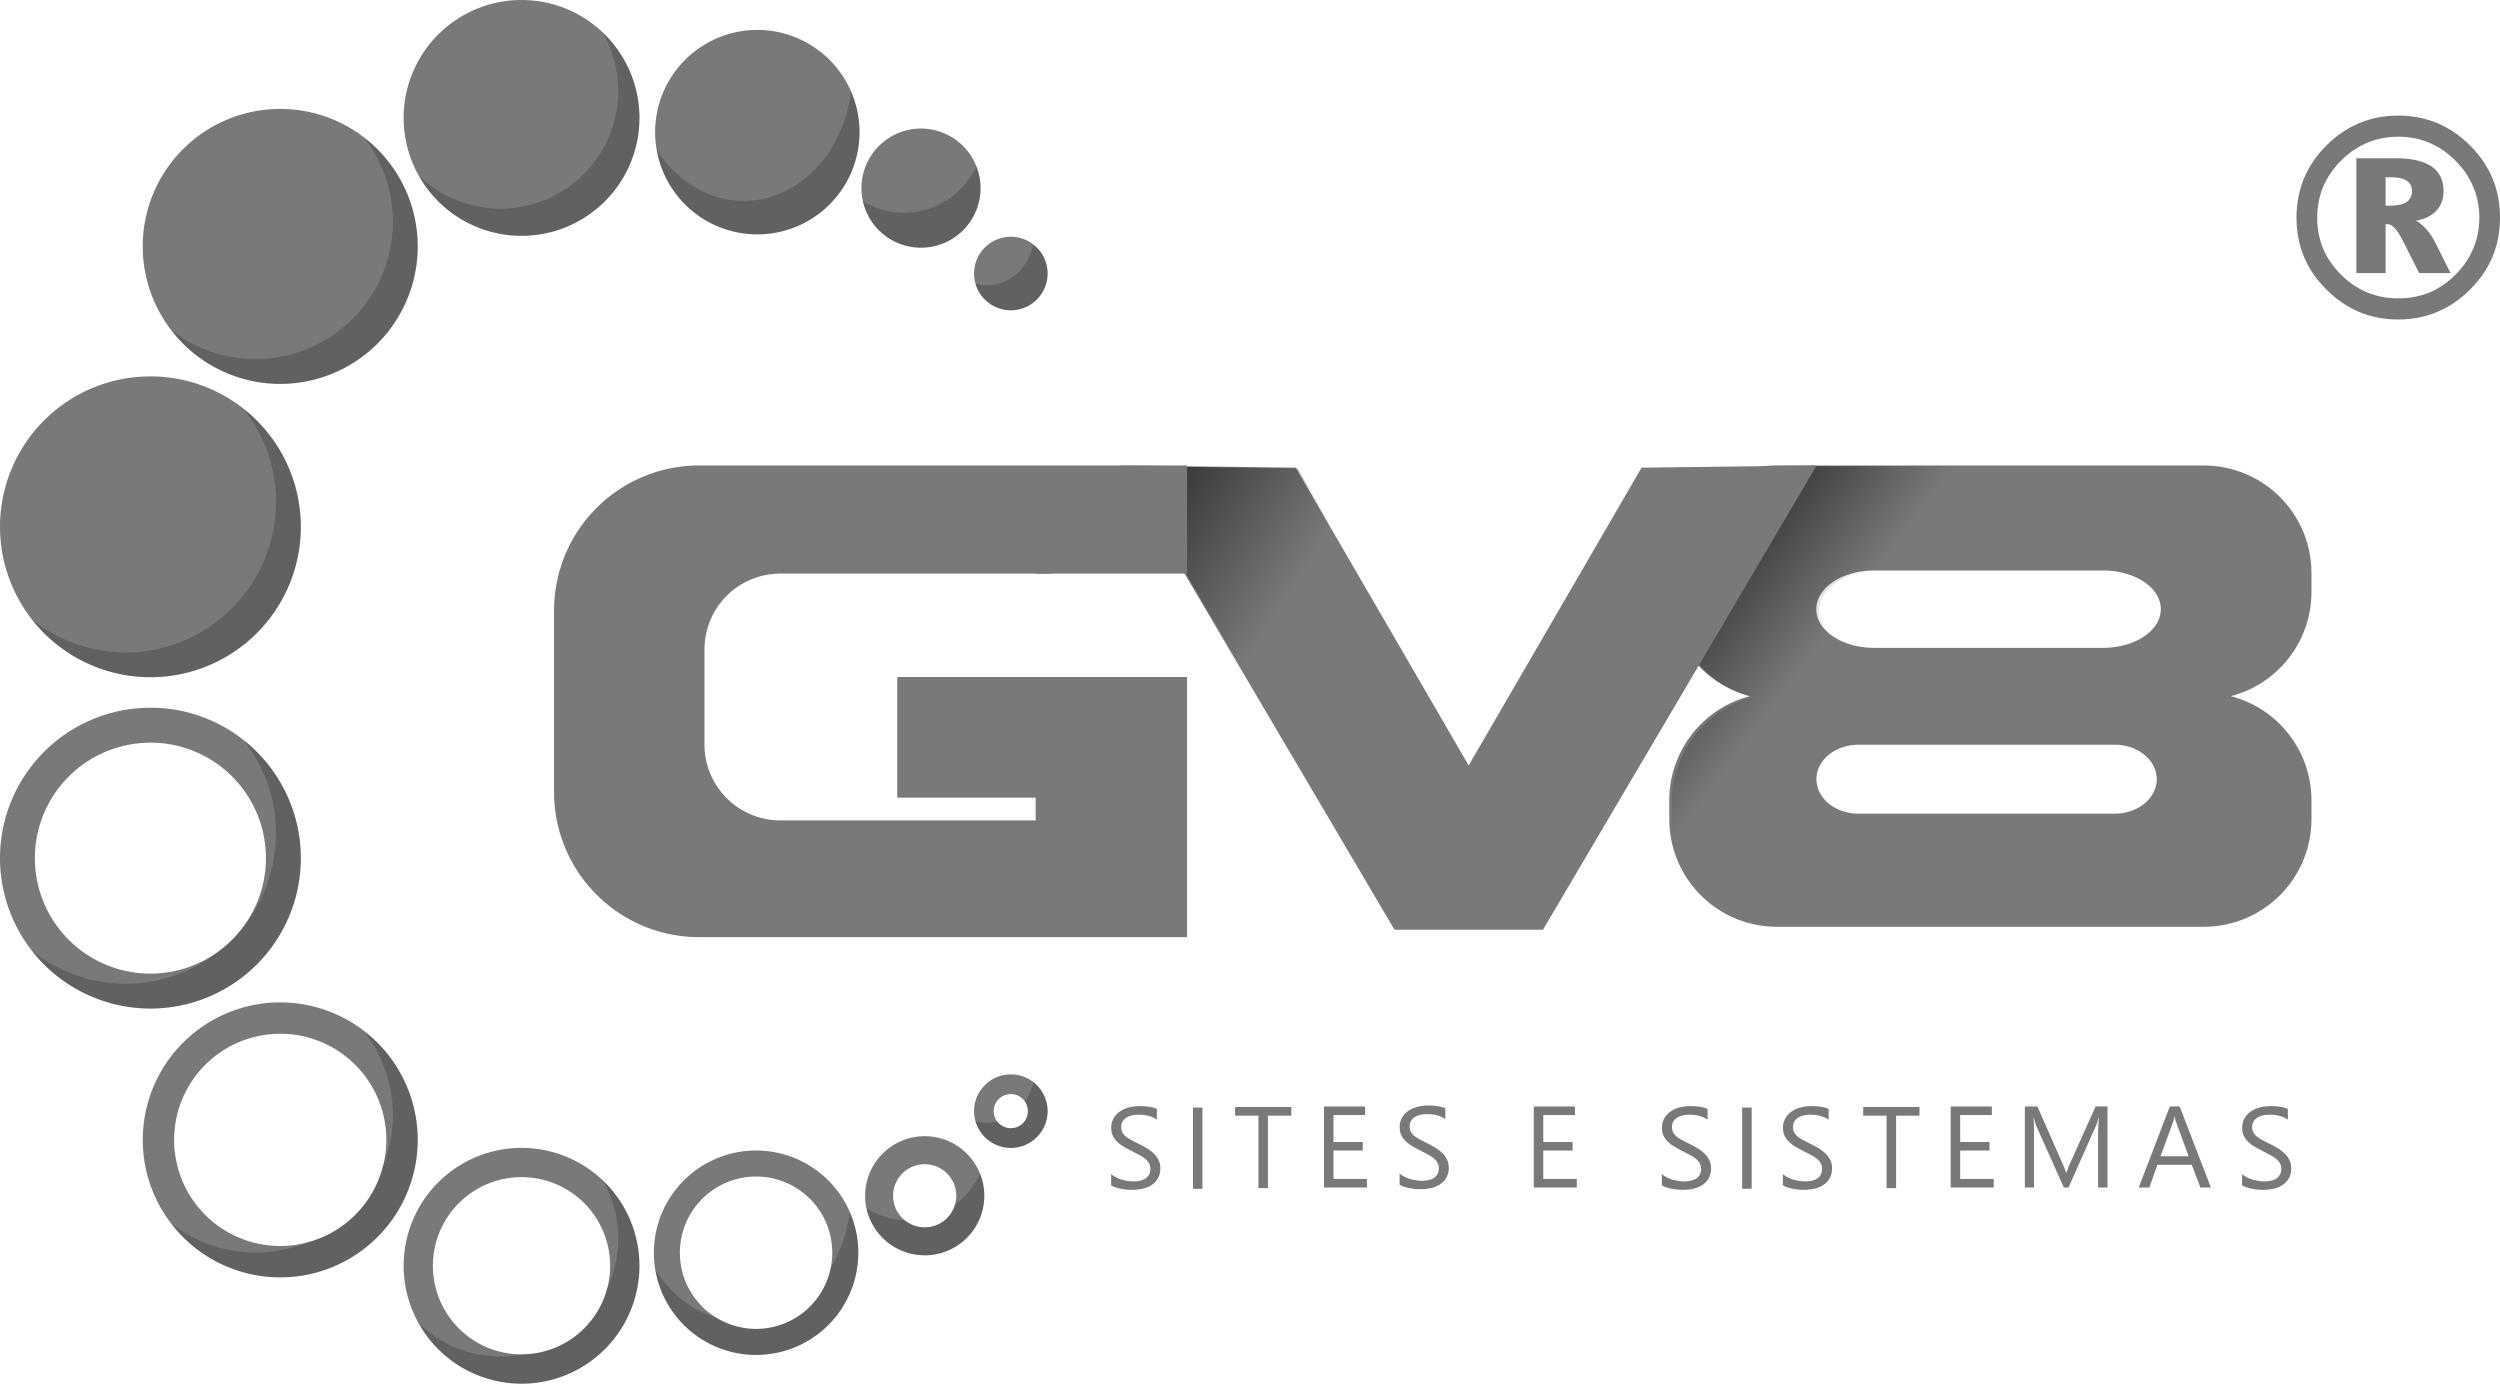
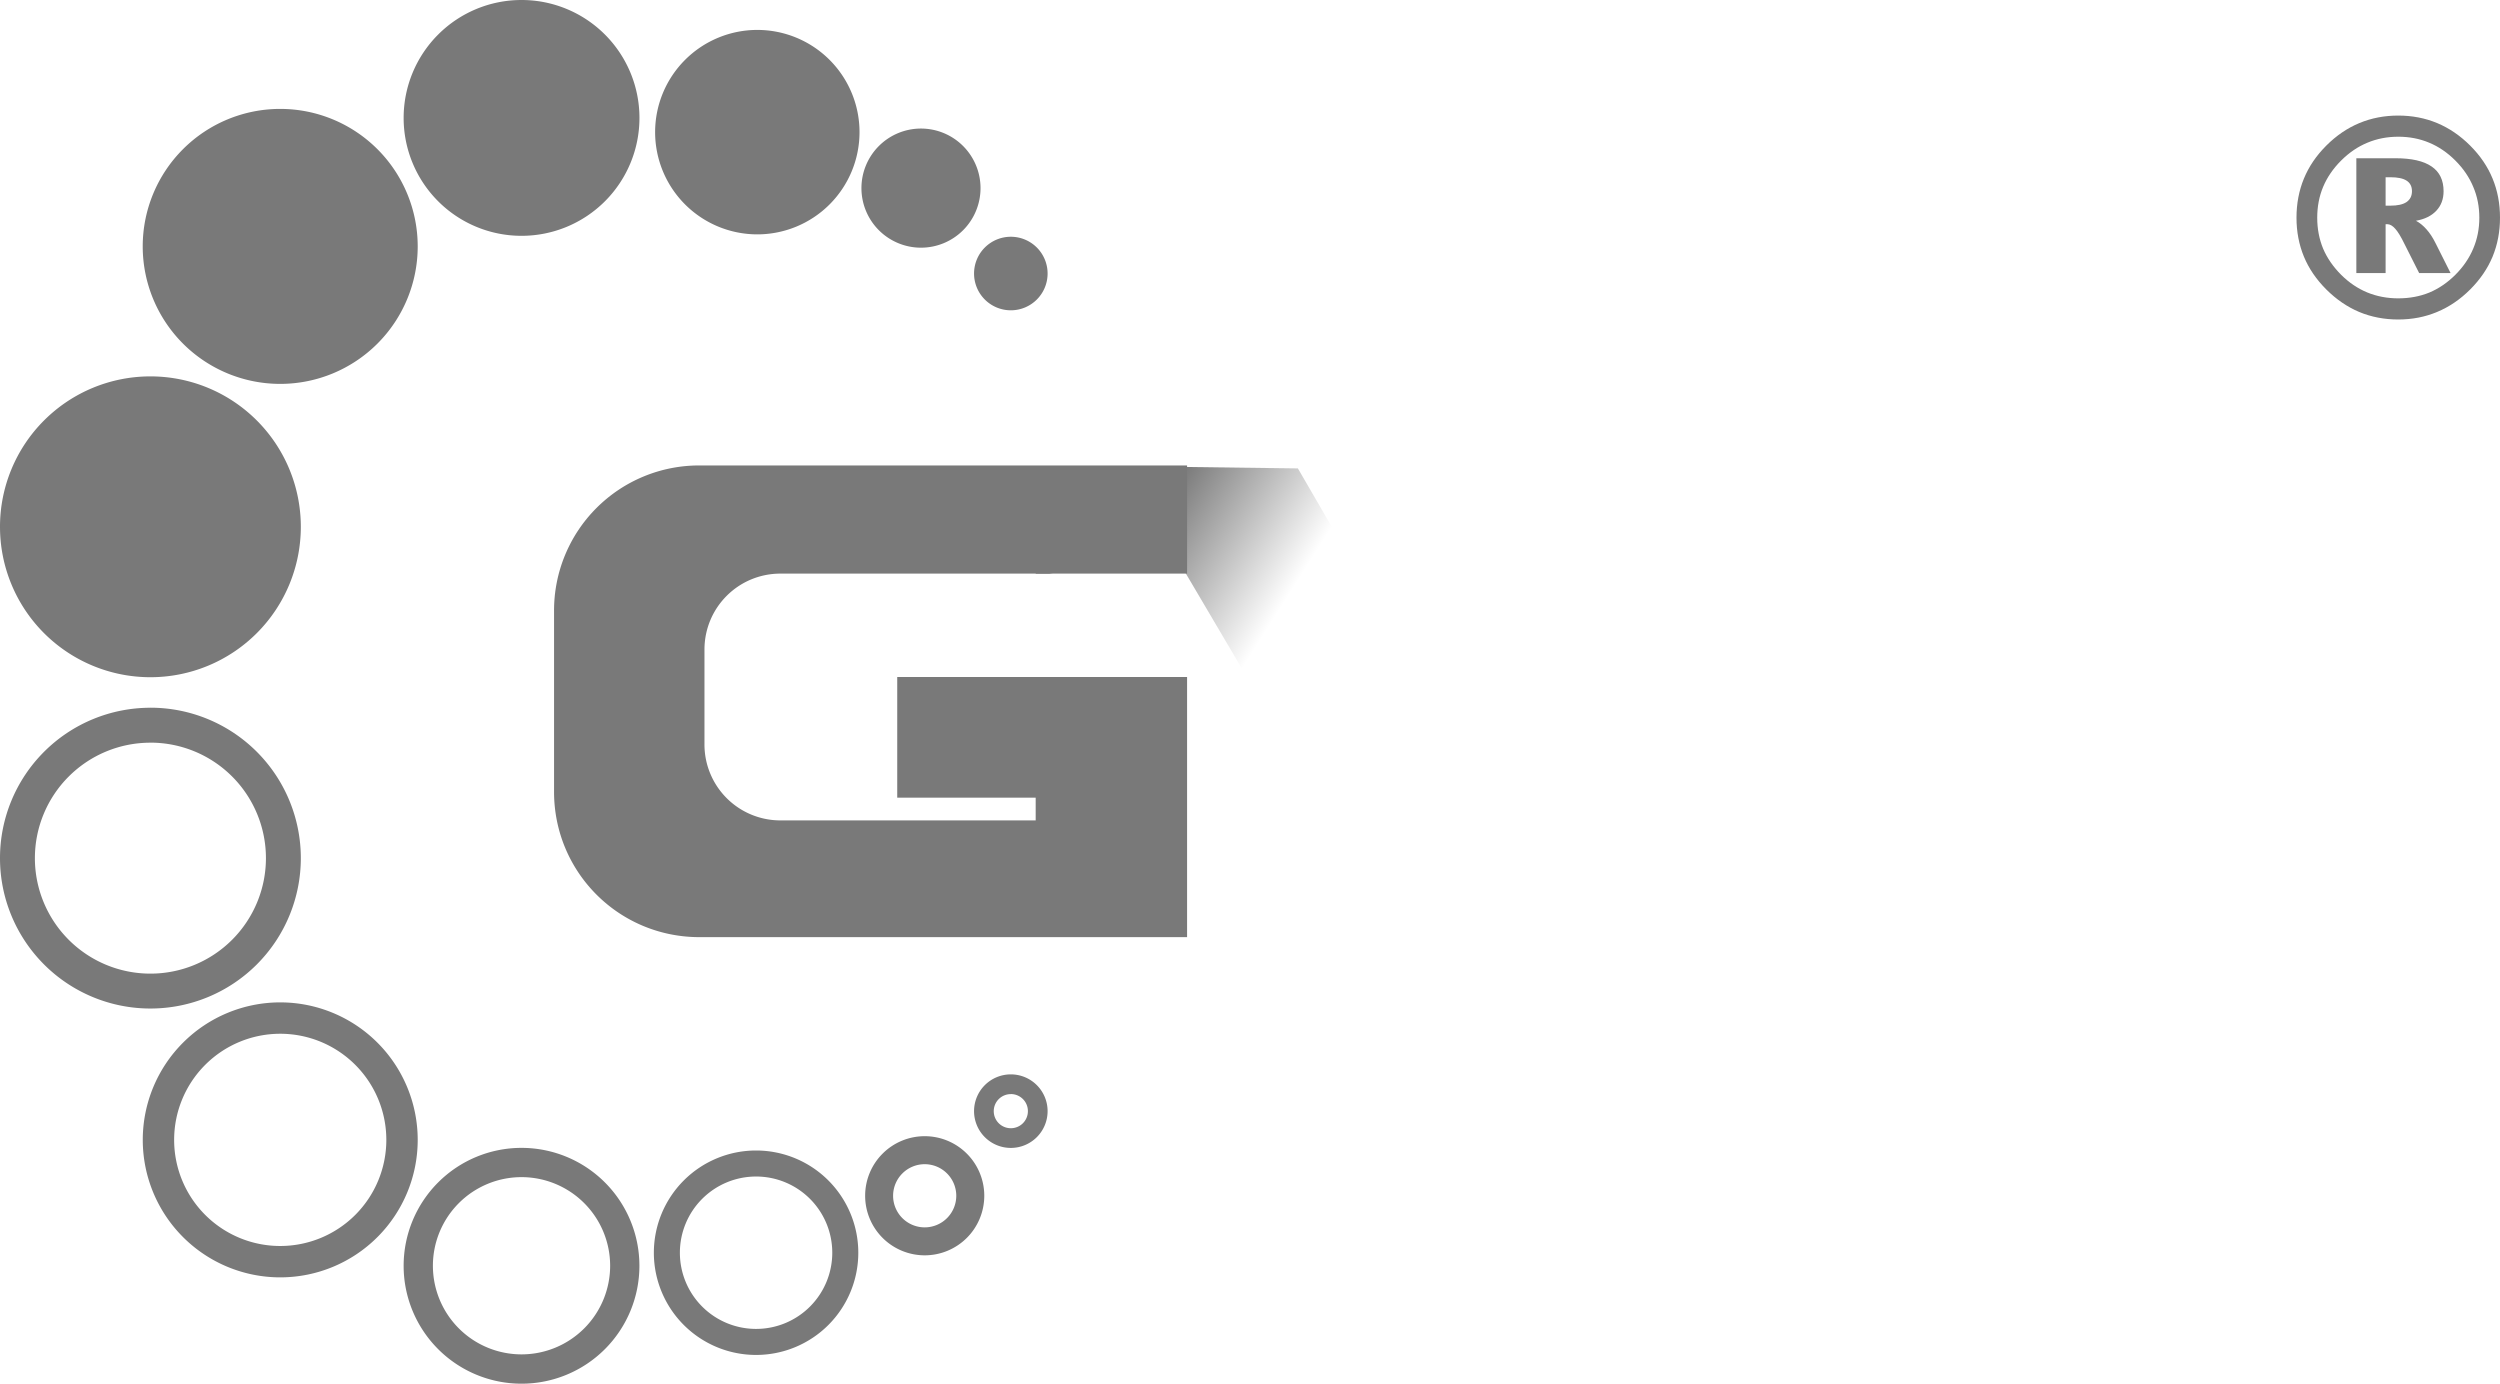
<svg xmlns="http://www.w3.org/2000/svg" xmlns:xlink="http://www.w3.org/1999/xlink" viewBox="0 0 53.303 29.502">
  <defs>
    <linearGradient id="b">
      <stop offset="0" />
      <stop offset="1" stop-opacity="0" />
    </linearGradient>
    <linearGradient id="a">
      <stop offset="0" />
      <stop offset="1" stop-opacity="0" />
    </linearGradient>
    <linearGradient xlink:href="#a" id="d" x1="209.089" y1="214.86" x2="229.402" y2="227.715" gradientUnits="userSpaceOnUse" gradientTransform="translate(-126.195 -179.291)" />
    <linearGradient xlink:href="#b" id="c" x1="258.482" y1="216.75" x2="274.463" y2="228.764" gradientUnits="userSpaceOnUse" gradientTransform="translate(-126.195 -179.291)" />
  </defs>
  <path d="M3.207 15.09A3.207 3.207 0 000 18.296v.002a3.207 3.207 0 003.21 3.205 3.207 3.207 0 003.204-3.209 3.207 3.207 0 00-3.207-3.205zm0 .744a2.463 2.463 0 012.463 2.461 2.463 2.463 0 01-2.461 2.464A2.463 2.463 0 01.744 18.3v-.003a2.463 2.463 0 012.463-2.462zm2.767 5.538a2.932 2.932 0 00-2.93 2.931v.003a2.932 2.932 0 002.932 2.929 2.932 2.932 0 002.93-2.933 2.932 2.932 0 00-2.932-2.93zm0 .669a2.262 2.262 0 012.263 2.261 2.262 2.262 0 01-2.261 2.264 2.262 2.262 0 01-2.263-2.26v-.003a2.262 2.262 0 012.261-2.262zm5.145 2.433a2.514 2.514 0 00-2.513 2.514v.002a2.514 2.514 0 002.515 2.512 2.514 2.514 0 002.512-2.515 2.514 2.514 0 00-2.514-2.513zm0 .624a1.89 1.89 0 011.89 1.889 1.89 1.89 0 01-1.888 1.89A1.89 1.89 0 019.23 26.99v-.002a1.89 1.89 0 011.89-1.89zm5.001-.568a2.18 2.18 0 00-2.179 2.18v.002a2.18 2.18 0 002.18 2.177 2.18 2.18 0 002.179-2.18 2.18 2.18 0 00-2.18-2.179zm0 .555a1.624 1.624 0 011.625 1.624 1.624 1.624 0 01-1.623 1.625 1.624 1.624 0 01-1.626-1.623v-.002a1.624 1.624 0 011.624-1.624zm3.596-.86a1.27 1.27 0 00-1.27 1.27v.001a1.27 1.27 0 001.27 1.269 1.27 1.27 0 001.27-1.27 1.27 1.27 0 00-1.27-1.27zm0 .597a.674.674 0 01.673.673.674.674 0 01-.673.674.674.674 0 01-.674-.673v-.001a.674.674 0 01.674-.673zm1.836-1.915a.784.784 0 00-.784.784.784.784 0 00.784.784.784.784 0 00.784-.784.784.784 0 00-.784-.784zm0 .42a.363.363 0 01.364.364.363.363 0 01-.364.364.363.363 0 01-.364-.363v-.001a.363.363 0 01.364-.363zM8.606 2.514A2.514 2.514 0 0111.119 0a2.514 2.514 0 012.515 2.513 2.514 2.514 0 01-2.513 2.515 2.514 2.514 0 01-2.515-2.512m9.761 1.495a1.27 1.27 0 011.269-1.27 1.27 1.27 0 011.27 1.27 1.27 1.27 0 01-1.269 1.27 1.27 1.27 0 01-1.27-1.269m2.401 1.82a.784.784 0 01.784-.784.784.784 0 01.784.783.784.784 0 01-.784.785.784.784 0 01-.784-.784m-6.8-3.014a2.18 2.18 0 012.178-2.18 2.18 2.18 0 012.18 2.179 2.18 2.18 0 01-2.178 2.18 2.18 2.18 0 01-2.18-2.178M3.043 5.253a2.932 2.932 0 012.931-2.931 2.932 2.932 0 012.932 2.93 2.932 2.932 0 01-2.93 2.933 2.932 2.932 0 01-2.933-2.93M0 11.232a3.207 3.207 0 013.206-3.207 3.207 3.207 0 013.208 3.206 3.207 3.207 0 01-3.205 3.208A3.207 3.207 0 010 11.235" fill="#797979" />
-   <path d="M12.854.698a2.514 2.514 0 01.328 1.236 2.514 2.514 0 01-2.512 2.515 2.514 2.514 0 01-1.736-.698 2.514 2.514 0 002.187 1.277 2.514 2.514 0 002.512-2.515 2.514 2.514 0 00-.78-1.815zm5.29 1.254a2.315 2.723 0 01-2.287 2.332 2.315 2.723 0 01-1.858-1.1 2.18 2.18 0 002.15 1.813 2.18 2.18 0 002.177-2.18 2.18 2.18 0 00-.183-.865zm-10.377.986a2.932 2.932 0 01.61 1.785 2.932 2.932 0 01-2.93 2.933 2.932 2.932 0 01-1.795-.618 2.932 2.932 0 002.324 1.147 2.932 2.932 0 002.93-2.933 2.932 2.932 0 00-1.139-2.314zm13.052.611a1.73 1.795 0 01-1.542.988 1.73 1.795 0 01-.88-.251 1.27 1.27 0 001.24.995 1.27 1.27 0 001.269-1.27 1.27 1.27 0 00-.087-.462zm1.21 1.663a1.004 1.098 0 01-.98.87 1.004 1.098 0 01-.251-.037.784.784 0 00.754.57.784.784 0 00.783-.783.784.784 0 00-.306-.62zM5.201 8.725a3.207 3.207 0 01.684 1.977A3.207 3.207 0 012.68 13.91a3.207 3.207 0 01-1.996-.699 3.207 3.207 0 002.525 1.228 3.207 3.207 0 003.205-3.208A3.207 3.207 0 005.2 8.725zm0 7.064a3.207 3.207 0 01.684 1.977 3.207 3.207 0 01-.763 2.076 2.463 2.463 0 01-.41.403 3.207 3.207 0 01-2.032.73 3.207 3.207 0 01-1.996-.7 3.207 3.207 0 002.525 1.229 3.207 3.207 0 003.205-3.209A3.207 3.207 0 005.2 15.789zm2.566 6.2a2.932 2.932 0 01.61 1.784 2.932 2.932 0 01-.216 1.1 2.262 2.262 0 01-1.621 1.619 2.932 2.932 0 01-1.093.214 2.932 2.932 0 01-1.795-.618 2.932 2.932 0 002.324 1.147 2.932 2.932 0 002.93-2.933 2.932 2.932 0 00-1.139-2.314zM22.03 23.07a1.004 1.098 0 01-.173.422.363.363 0 01.06.198.363.363 0 01-.364.364.363.363 0 01-.288-.142 1.004 1.098 0 01-.215.028 1.004 1.098 0 01-.251-.037.784.784 0 00.754.571.784.784 0 00.783-.784.784.784 0 00-.306-.62zm-1.131 1.962a1.73 1.795 0 01-.536.649.674.674 0 01-.646.487.674.674 0 01-.426-.152 1.73 1.795 0 01-.813-.247 1.27 1.27 0 001.239.995 1.27 1.27 0 001.27-1.27 1.27 1.27 0 00-.088-.462zm-8.044.14a2.514 2.514 0 01.328 1.235 2.514 2.514 0 01-.237 1.062 1.89 1.89 0 01-1.809 1.407 2.514 2.514 0 01-.466.046 2.514 2.514 0 01-1.736-.698 2.514 2.514 0 002.187 1.277 2.514 2.514 0 002.512-2.515 2.514 2.514 0 00-.78-1.815zm5.263.67a2.315 2.723 0 01-.404 1.182 1.624 1.624 0 01-1.592 1.31 1.624 1.624 0 01-.852-.244 2.315 2.723 0 01-1.296-1.016 2.18 2.18 0 002.149 1.814 2.18 2.18 0 002.177-2.18 2.18 2.18 0 00-.182-.866z" opacity=".2" fill-opacity=".997" />
-   <path d="M37.89 9.924a2.295 2.295 0 00-2.299 2.3v.394c0 1.074.729 1.968 1.72 2.225a2.292 2.292 0 00-1.72 2.223v.394c0 1.275 1.026 2.3 2.3 2.3h9.092c1.274 0 2.3-1.025 2.3-2.3v-.394a2.292 2.292 0 00-1.72-2.223 2.293 2.293 0 001.72-2.225v-.393c0-1.275-1.026-2.3-2.3-2.3zm2.07 2.24h4.877c.684 0 1.234.367 1.234.824 0 .457-.55.825-1.234.825H39.96c-.683 0-1.234-.368-1.234-.825 0-.457.55-.824 1.234-.824zm-.33 3.714h5.454c.498 0 .9.328.9.735 0 .408-.402.736-.9.736h-5.455c-.498 0-.9-.328-.9-.736 0-.407.402-.735.9-.735z" fill="#797979" />
-   <path transform="scale(.265)" d="M143.209 37.51a8.673 8.673 0 00-8.691 8.693v1.488a8.666 8.666 0 006.5 8.407 8.663 8.663 0 00-6.5 8.404v1.49a8.673 8.673 0 008.691 8.694h20.541v-9.114h-13.97c-1.885 0-3.401-1.24-3.401-2.781 0-1.54 1.516-2.781 3.4-2.781h13.971v-7.803h-12.719c-2.584 0-4.664-1.39-4.664-3.117 0-1.728 2.08-3.117 4.664-3.117h12.719V37.51h-20.541z" fill="url(#c)" />
-   <path d="M23.897 9.924l5.835 9.899h3.166l5.836-9.899L35 9.971l-3.686 6.349-3.686-6.349z" fill="#797979" />
  <path transform="translate(0 .06) scale(.265)" d="M90.318 37.281l22.055 37.41h6.502V60.56l-.52.894-13.93-23.994z" fill="url(#d)" />
  <path d="M14.913 9.924a3.093 3.093 0 00-3.1 3.1v3.857c0 1.717 1.382 3.1 3.1 3.1H25.31v-5.546h-6.18v2.572h2.952v.485h-5.44a1.619 1.619 0 01-1.622-1.622v-2.018c0-.899.723-1.622 1.622-1.622h5.441v.005h.296c.028-.002.055-.005.084-.005h2.847V9.924z" fill="#797979" />
  <g style="line-height:1.25">
    <path d="M51.133 2.915q-.354 0-.658.128-.305.126-.56.381-.255.255-.383.56-.126.301-.126.658 0 .355.126.66.128.3.383.556.252.251.557.377.307.126.661.126.36 0 .662-.123.302-.126.557-.38.254-.255.38-.557.13-.304.13-.659 0-.357-.13-.659-.126-.304-.38-.559-.258-.258-.563-.383-.301-.126-.656-.126zm-.167.864h-.102v.606h.102q.229 0 .343-.076.117-.08.117-.232 0-.152-.114-.225-.111-.073-.346-.073zm.109-.405q.515 0 .77.176.255.173.255.527 0 .252-.155.416-.153.164-.434.214.12.064.223.181.105.117.19.287l.325.647h-.67l-.314-.623q-.111-.229-.196-.322-.085-.097-.17-.097h-.035v1.042h-.624V3.374zm.058-.91q.446 0 .83.16.386.162.705.481.32.32.477.703.158.383.158.834 0 .445-.158.83-.158.38-.477.699-.32.32-.706.48-.383.161-.829.161-.445 0-.831-.16-.384-.162-.703-.481-.32-.32-.477-.7-.158-.384-.158-.829 0-.45.158-.834.158-.384.477-.703.32-.32.703-.48.386-.161.831-.161z" style="-inkscape-font-specification:'sans-serif Bold'" font-weight="700" font-size="5.997" aria-label="®" font-family="sans-serif" letter-spacing="0" word-spacing="0" fill="#797979" stroke-width=".265" />
  </g>
  <g style="line-height:1.25">
-     <path style="-inkscape-font-specification:'Segoe UI Historic'" d="M30.444 23.57a.888.888 0 00-.221.029.618.618 0 00-.192.084.442.442 0 00-.136.144.393.393 0 00-.052.206c0 .064.011.12.033.169.022.047.053.09.092.127a.729.729 0 00.136.104c.052.031.108.062.169.093.057.029.11.056.159.083.05.026.093.053.129.082a.33.33 0 01.084.094.231.231 0 01.032.122.235.235 0 01-.093.2c-.061.046-.154.069-.279.069a1.051 1.051 0 01-.246-.04.88.88 0 01-.12-.05.47.47 0 01-.098-.066v.239a.37.37 0 00.089.042 1.139 1.139 0 00.578.031.574.574 0 00.195-.08.404.404 0 00.186-.36.38.38 0 00-.038-.171.486.486 0 00-.098-.136.807.807 0 00-.147-.112 2.267 2.267 0 00-.175-.097 5.629 5.629 0 01-.16-.082.735.735 0 01-.118-.077.287.287 0 01-.073-.088.254.254 0 01-.024-.114c0-.048.01-.088.032-.12a.262.262 0 01.084-.082.365.365 0 01.119-.044.621.621 0 01.133-.015c.16 0 .29.035.392.106v-.228c-.078-.04-.202-.061-.372-.061zm-6.15.014a.888.888 0 00-.221.027.62.62 0 00-.192.085.442.442 0 00-.136.144.391.391 0 00-.052.205c0 .064.011.12.033.169.022.047.053.09.092.128a.73.73 0 00.136.104c.052.03.108.062.169.093.057.028.11.056.159.083.05.025.093.052.129.081a.33.33 0 01.084.094.234.234 0 01.032.122.235.235 0 01-.093.2c-.061.046-.154.07-.279.07a1.046 1.046 0 01-.246-.04.882.882 0 01-.12-.051.47.47 0 01-.098-.065v.238a.384.384 0 00.089.043 1.139 1.139 0 00.578.032.574.574 0 00.195-.08.405.405 0 00.186-.361.377.377 0 00-.038-.171.488.488 0 00-.098-.136.807.807 0 00-.147-.113 2.268 2.268 0 00-.175-.096 5.716 5.716 0 01-.16-.082.736.736 0 01-.118-.077.287.287 0 01-.073-.088.254.254 0 01-.024-.115c0-.047.01-.087.032-.12a.26.26 0 01.084-.081.366.366 0 01.119-.045.621.621 0 01.133-.014c.16 0 .29.035.392.106v-.228c-.078-.04-.202-.061-.372-.061zm11.742 0a.888.888 0 00-.221.027.62.62 0 00-.192.085.442.442 0 00-.136.144.391.391 0 00-.052.205c0 .064.011.12.033.169.022.047.053.09.092.128a.73.73 0 00.136.104c.052.03.108.062.169.093.057.028.11.056.159.083.05.025.093.052.129.081a.33.33 0 01.084.094.234.234 0 01.032.122.235.235 0 01-.093.2c-.061.046-.154.07-.279.07a1.047 1.047 0 01-.246-.04.882.882 0 01-.12-.051.47.47 0 01-.098-.065v.238a.384.384 0 00.089.043 1.139 1.139 0 00.578.032.574.574 0 00.195-.08.405.405 0 00.186-.361.377.377 0 00-.038-.171.488.488 0 00-.098-.136.807.807 0 00-.147-.113 2.266 2.266 0 00-.175-.096 5.713 5.713 0 01-.161-.082.736.736 0 01-.117-.077.287.287 0 01-.073-.088.254.254 0 01-.024-.115c0-.047.01-.087.032-.12a.26.26 0 01.084-.081.366.366 0 01.119-.045.621.621 0 01.132-.014c.16 0 .291.035.393.106v-.228c-.078-.04-.202-.061-.372-.061zm2.58 0a.888.888 0 00-.22.027.62.62 0 00-.192.085.444.444 0 00-.136.144.39.39 0 00-.052.205c0 .064.01.12.032.169.023.047.053.09.092.128a.733.733 0 00.136.104c.053.03.108.062.169.093.057.028.11.056.159.083.05.025.093.052.13.081.035.029.063.06.083.094a.234.234 0 01.032.122c0 .087-.03.154-.093.2-.06.046-.154.07-.278.07a1.046 1.046 0 01-.246-.04.89.89 0 01-.121-.051.469.469 0 01-.098-.065v.238a.388.388 0 00.09.043 1.138 1.138 0 00.577.032.574.574 0 00.195-.08.406.406 0 00.186-.361.377.377 0 00-.037-.171.488.488 0 00-.1-.136.803.803 0 00-.145-.113 2.291 2.291 0 00-.176-.096 5.568 5.568 0 01-.16-.082.74.74 0 01-.118-.077.288.288 0 01-.073-.088.254.254 0 01-.024-.115c0-.047.01-.087.032-.12a.262.262 0 01.085-.081.363.363 0 01.118-.045.622.622 0 01.133-.014c.16 0 .29.035.393.106v-.228c-.078-.04-.202-.061-.373-.061zm9.79 0a.888.888 0 00-.22.027.62.62 0 00-.191.085.444.444 0 00-.137.144.39.39 0 00-.052.205c0 .064.011.12.033.169.022.047.053.09.091.128a.733.733 0 00.137.104c.052.03.108.062.168.093.057.028.11.056.16.083.05.025.093.052.129.081a.35.35 0 01.084.094c.02.035.031.076.031.122a.235.235 0 01-.093.2c-.06.046-.153.07-.278.07a1.054 1.054 0 01-.246-.04.884.884 0 01-.12-.051.469.469 0 01-.098-.065v.238a.388.388 0 00.09.043 1.138 1.138 0 00.578.032.571.571 0 00.194-.08.406.406 0 00.186-.361.377.377 0 00-.038-.171.488.488 0 00-.099-.136.803.803 0 00-.145-.113 2.29 2.29 0 00-.176-.096 5.568 5.568 0 01-.16-.082.74.74 0 01-.118-.077.288.288 0 01-.073-.088.254.254 0 01-.025-.115.22.22 0 01.033-.12.26.26 0 01.085-.081.366.366 0 01.118-.045.617.617 0 01.132-.014c.16 0 .291.035.394.106v-.228c-.078-.04-.203-.061-.373-.061zm-20.177.007v1.729h.916v-.184h-.714v-.605h.625v-.182h-.625v-.575h.675v-.183zm4.473 0v1.729h.917v-.184h-.714v-.605h.625v-.182h-.625v-.575h.675v-.183zm8.889 0v1.729h.917v-.184h-.715v-.605h.625v-.182h-.625v-.575h.676v-.183zm1.581 0v1.729h.195v-1.158c0-.156-.003-.27-.01-.339h.006c.018.08.035.139.051.178l.59 1.319h.099l.591-1.33c.015-.033.032-.089.052-.167h.005a4.085 4.085 0 00-.017.337v1.16h.201v-1.73h-.253l-.541 1.202c-.021.046-.05.117-.084.212h-.007a1.544 1.544 0 00-.08-.208l-.53-1.205zm3.091 0L45.6 25.32h.226l.172-.485h.733l.184.485h.224l-.666-1.73zm-19.93.012v.184h.498v1.545h.203v-1.545h.499v-.184zm13.393 0v.184h.498v1.545h.203v-1.545h.499v-.184zm-14.291.013v1.73h.202v-1.73zm11.71 0v1.73h.203v-1.73zm9.217.185h.005a.704.704 0 00.027.115l.27.737h-.599l.27-.737a.658.658 0 00.027-.115z" font-size="2.469" font-family="Segoe UI Historic" aria-label="S" font-weight="400" letter-spacing="0" word-spacing="0" fill="#797979" stroke-width=".265" />
-   </g>
+     </g>
</svg>